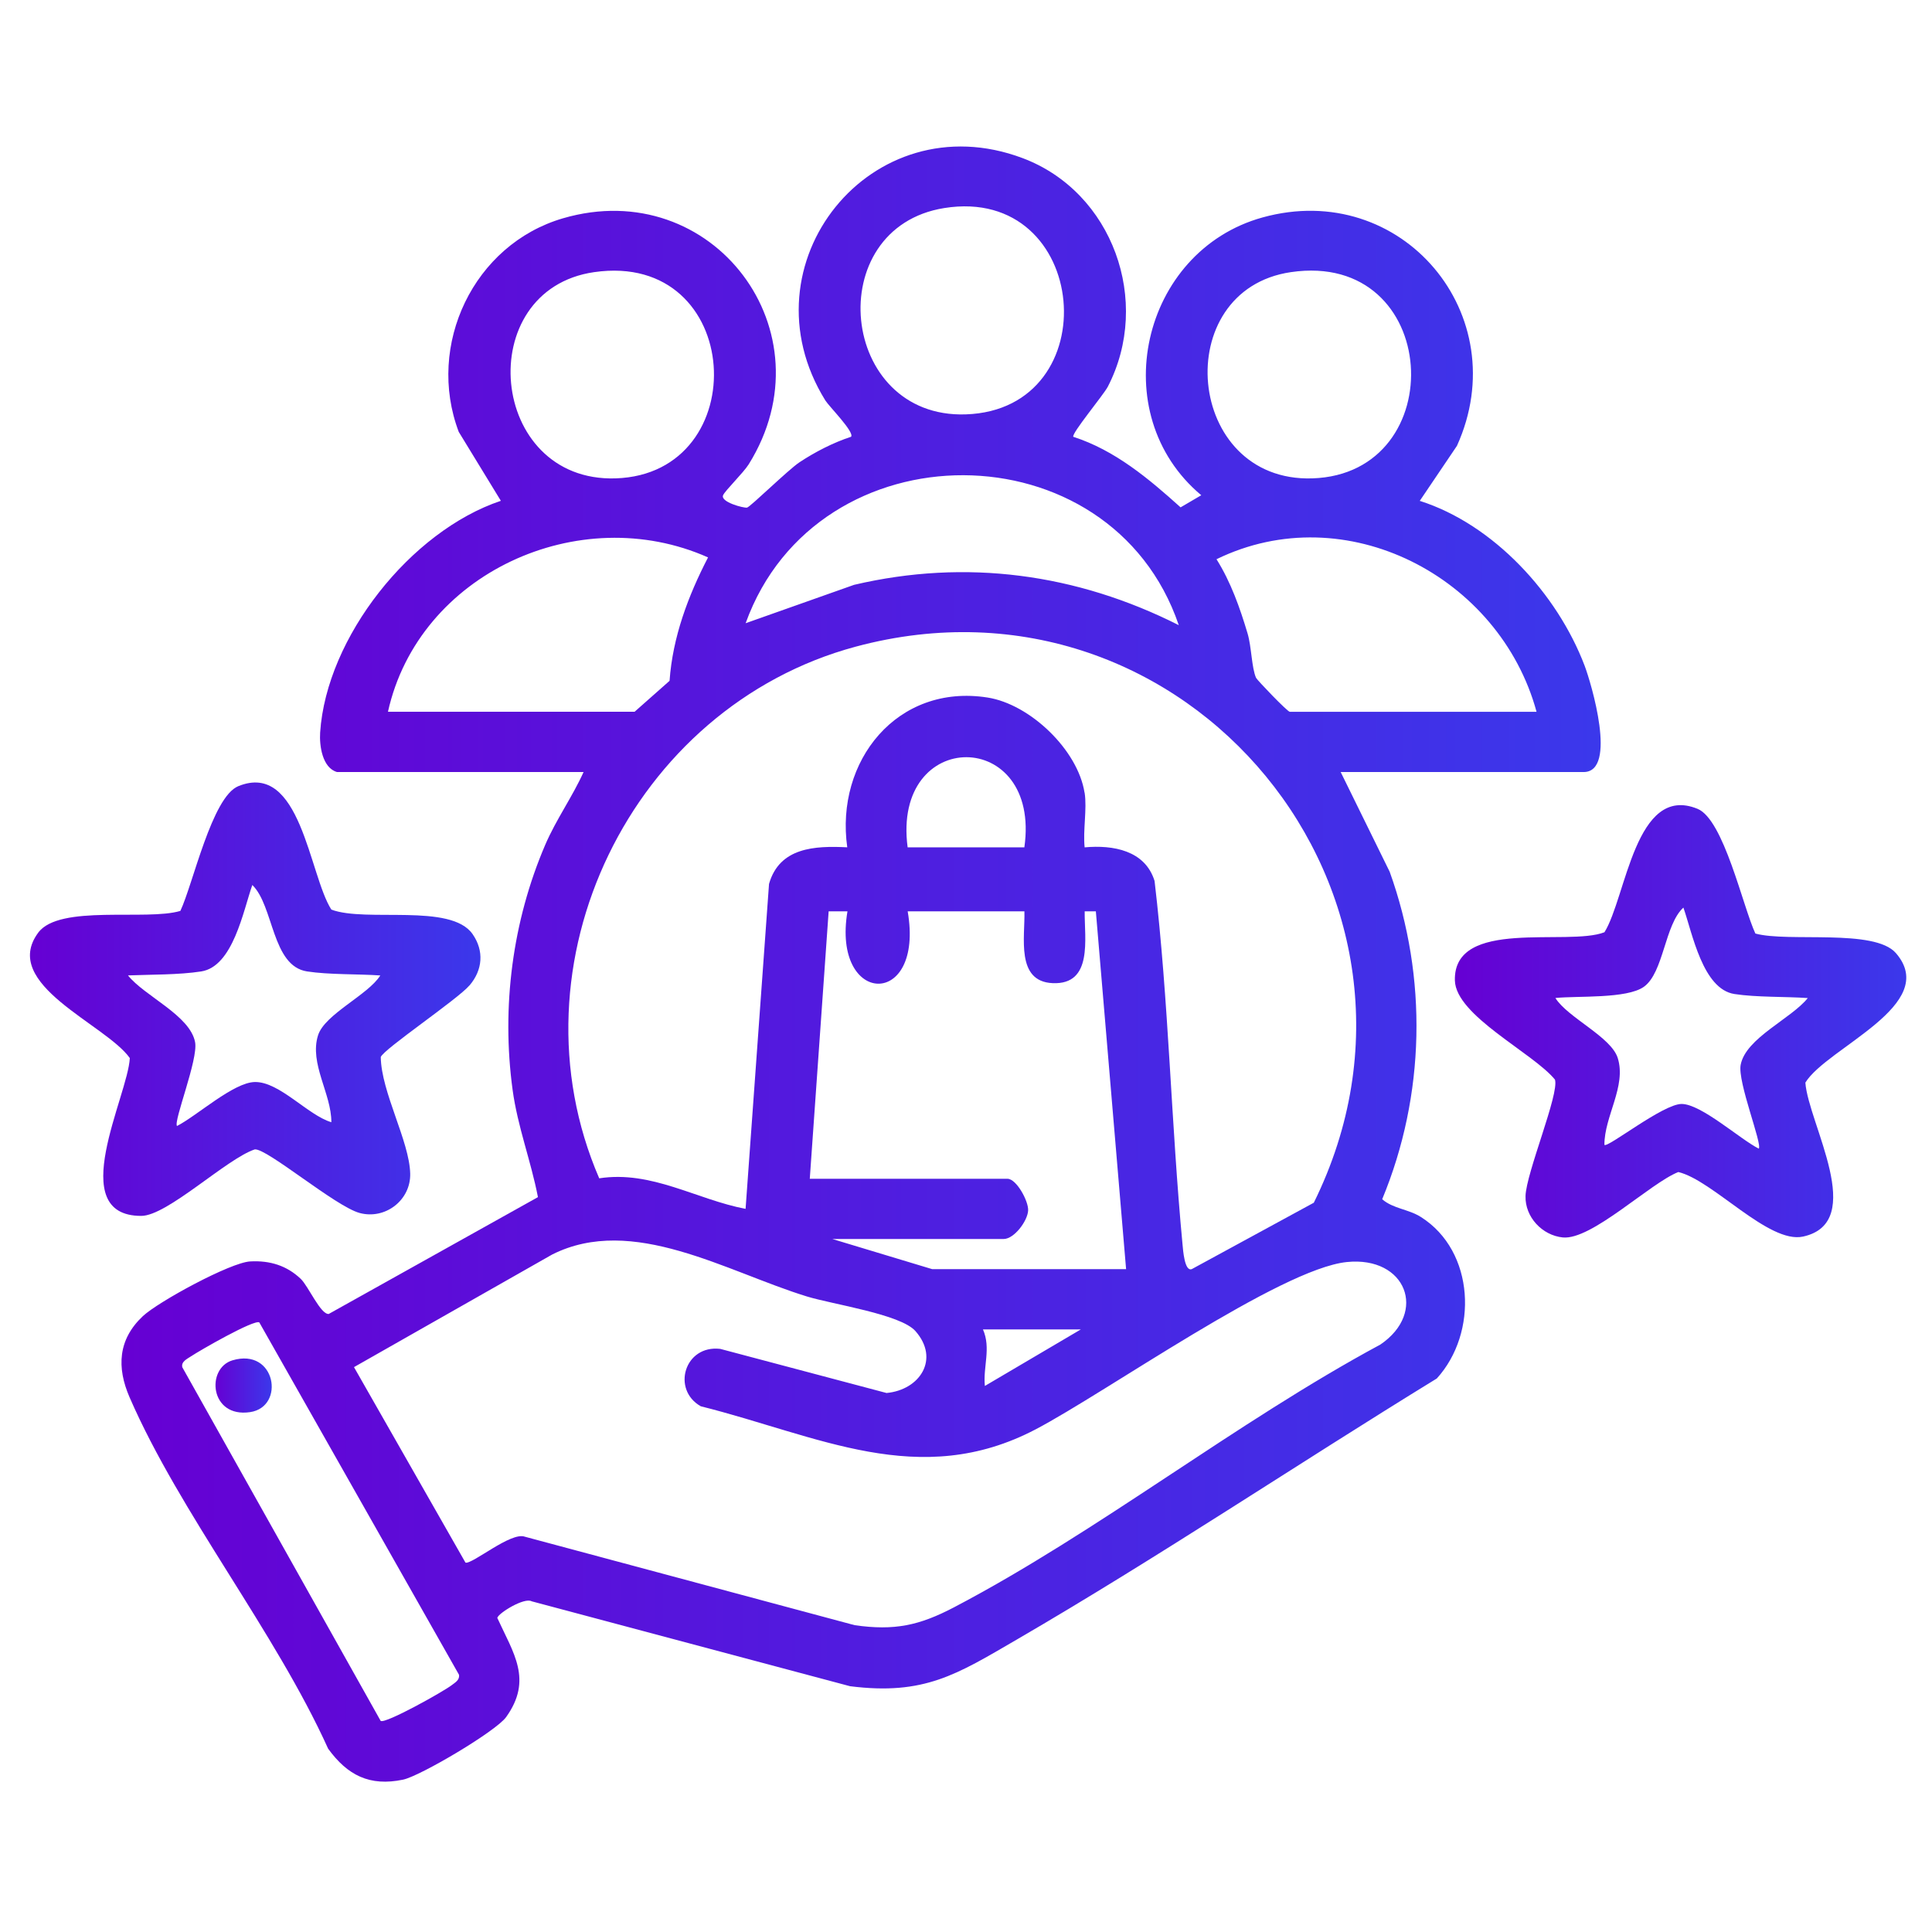
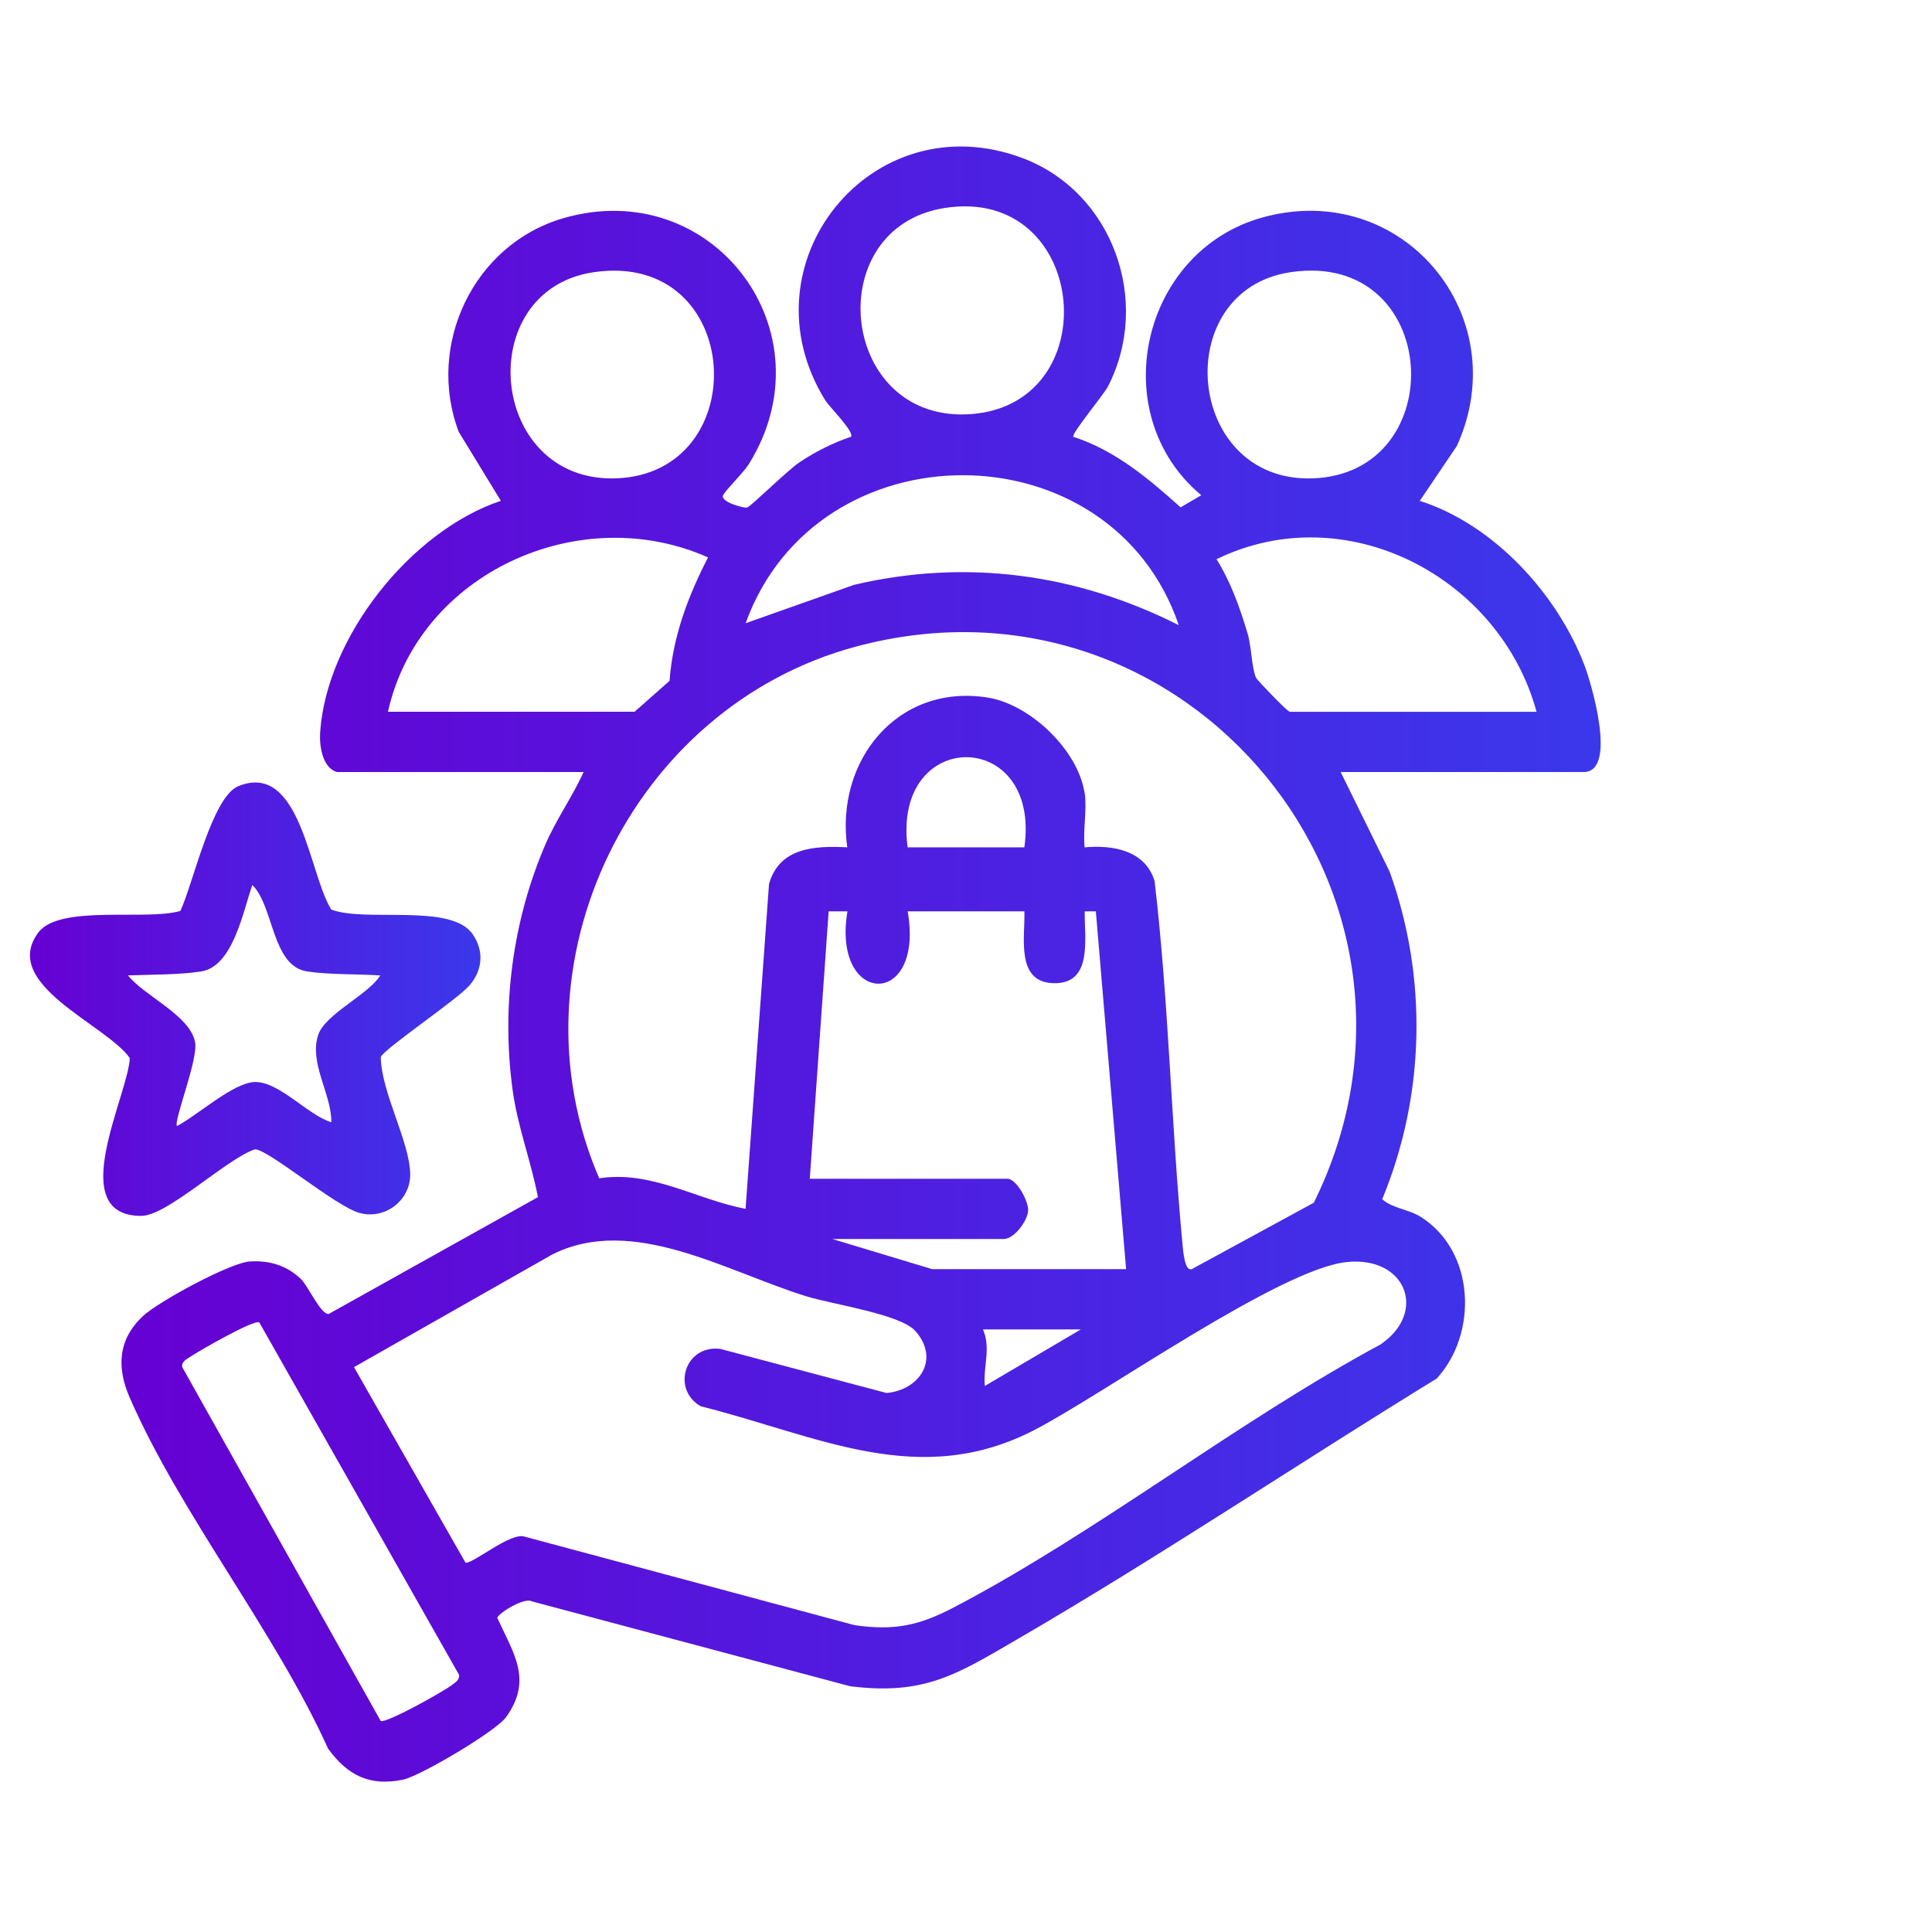
<svg xmlns="http://www.w3.org/2000/svg" xmlns:xlink="http://www.w3.org/1999/xlink" id="Capa_1" version="1.1" viewBox="0 0 384 384">
  <defs>
    <style> .st0 { fill: url(#Degradado_sin_nombre_151); } .st1 { fill: url(#Degradado_sin_nombre_153); } .st2 { fill: url(#Degradado_sin_nombre_152); } .st3 { fill: url(#Degradado_sin_nombre_15); } </style>
    <linearGradient id="Degradado_sin_nombre_15" data-name="Degradado sin nombre 15" x1="24.17" y1="191.62" x2="318.15" y2="191.62" gradientUnits="userSpaceOnUse">
      <stop offset="0" stop-color="#6600d3" />
      <stop offset="1" stop-color="#3b38eb" />
    </linearGradient>
    <linearGradient id="Degradado_sin_nombre_151" data-name="Degradado sin nombre 15" x1="5.95" y1="198.6" x2="95.47" y2="198.6" xlink:href="#Degradado_sin_nombre_15" />
    <linearGradient id="Degradado_sin_nombre_152" data-name="Degradado sin nombre 15" x1="289.17" y1="203" x2="378.89" y2="203" xlink:href="#Degradado_sin_nombre_15" />
    <linearGradient id="Degradado_sin_nombre_153" data-name="Degradado sin nombre 15" x1="42.83" y1="275.39" x2="54.01" y2="275.39" xlink:href="#Degradado_sin_nombre_15" />
  </defs>
  <path class="st3" d="M66.99,153.45c-2.93-.83-3.53-5.25-3.36-7.85,1.25-18.93,18-40.06,35.92-46.06l-8.37-13.7c-6.54-17.27,2.96-37.26,20.71-42.45,29.78-8.7,53.34,22.57,36.92,48.9-1.06,1.69-4.69,5.22-5.09,6.14-.59,1.35,4.11,2.59,4.76,2.46s8.19-7.53,10.41-9c3.11-2.06,6.72-3.92,10.27-5.08.71-.93-4.38-6.03-5.12-7.22-16.8-27.09,9.17-59.44,39.19-48.17,17.95,6.73,25.71,28.5,16.96,45.43-.84,1.63-7.31,9.38-6.86,9.97,8.28,2.67,14.98,8.31,21.32,14.02l4.11-2.41c-19.33-16.17-11.93-48.53,12.17-55.21,27.7-7.68,50.4,19.43,38.65,45.39l-7.39,10.94c14.7,4.68,27.34,18.49,32.76,32.75,1.29,3.39,6.61,21.15-.2,21.15h-48.28l9.74,19.82c7.57,21.01,7.07,44.45-1.49,65.09,2.2,1.9,5.19,1.94,7.71,3.54,10.72,6.78,11.39,23.04,3.14,32.09-27.9,17.12-55.25,35.48-83.55,51.93-11.85,6.89-18.32,11.09-33.06,9.23l-63.29-16.88c-1.46-.83-6.61,2.35-6.83,3.3,3.23,7.06,7.07,12.29,1.76,19.71-2.02,2.83-17.09,11.73-20.49,12.44-6.65,1.39-11.06-.88-14.89-6.15-10.55-23.32-29.44-46.79-39.46-69.83-2.59-5.96-2.31-11.51,2.64-16.15,3.07-2.87,17.36-10.65,21.32-10.87s7.31.85,10.06,3.47c1.51,1.45,3.95,7.12,5.56,6.97l41.58-23.22c-1.39-7.21-4.05-14.01-5.04-21.35-2.23-16.42-.04-33.46,6.49-48.68,2.16-5.03,5.38-9.5,7.62-14.46h-49.03ZM187.69,41.35c-24.57,3.92-20.95,41.86,4.27,41.01,28.44-.96,24.73-45.64-4.27-41.01ZM118.09,54.09c-24.37,3.52-21.06,41.78,4.26,40.99,27.79-.87,25.6-45.3-4.26-40.99ZM256.57,54.09c-24.25,3.56-21.03,41.78,4.25,40.99,27.92-.87,25.7-45.39-4.25-40.99ZM234.29,124.25c-13.48-39.59-71.88-39.74-86.09-.38l21.56-7.63c22.26-5.22,44.22-2.23,64.52,8.01ZM77.1,141.47h49.03l6.95-6.15c.62-8.7,3.69-16.88,7.65-24.53-25.59-11.39-57.51,3.17-63.62,30.68ZM305.4,141.47c-7.32-26.86-37.94-42.84-63.61-30.32,2.85,4.54,4.65,9.65,6.18,14.77.78,2.61.8,6.83,1.68,8.8.19.43,6.24,6.76,6.72,6.76h49.03ZM215.58,157.57c.5,3.23-.36,7.48,0,10.85,5.66-.52,12.03.61,13.9,6.68,2.83,23.99,3.28,48.25,5.56,72.28.1,1.02.39,5.45,1.85,4.86l24.24-13.19c30.07-60.88-25.09-128.27-91.06-110.52-44.59,12-69.39,63.1-50.97,105.67,10.4-1.61,19.37,4.23,29.09,6.07l4.66-64.58c2.07-7.26,9.07-7.61,15.55-7.28-2.43-17.13,9.91-32.6,27.89-29.77,8.45,1.33,17.94,10.41,19.27,18.91ZM203.6,168.42c3.39-23.84-26.37-23.95-23.2,0h23.2ZM160.94,234.29h39.3c1.79,0,4.21,4.46,4.11,6.3-.11,2.12-2.8,5.67-4.86,5.67h-34.06l19.84,5.99h38.55l-6.01-71.11h-2.22c-.06,5.41,1.69,14.61-6.35,14.27-7.39-.31-5.48-9.19-5.63-14.27h-23.2c3.37,19.49-15.14,18.85-11.97,0h-3.74s-3.75,53.15-3.75,53.15ZM70.36,271.73l22.16,38.86c1.4.33,9.04-6.18,11.79-5.16l65.57,17.59c7.9,1.13,12.84.06,19.73-3.55,28.59-14.98,56.1-36.8,84.75-52.23,9.42-6.39,5.12-17.61-6.67-16.4-13.22,1.35-47.76,25.86-61.82,33.24-23.15,12.15-43.33,1.24-66.58-4.57-5.85-3.31-3.24-12.23,3.86-11.41l33.06,8.77c6.64-.62,10.64-6.77,5.73-12.32-2.97-3.35-16.39-5.28-21.57-6.87-15.97-4.91-34.62-16.37-50.61-8.34l-39.39,22.38ZM51.54,262.84c-1.06-.62-11.84,5.58-13.61,6.76-.75.5-1.98,1.06-1.69,2.16l39.42,70.28c.91.64,12.48-5.83,14.12-7.1.67-.52,1.62-1.02,1.45-2.07l-39.69-70.03ZM214.83,264.23h-19.46c1.65,3.76-.01,7.43.38,11.24l19.08-11.24Z" />
  <path class="st0" d="M93.31,195.86c-2.37,2.78-17.13,12.71-17.63,14.24.1,6.99,5.69,16.69,5.85,23.15.14,5.3-4.97,9.21-10.05,7.84-4.77-1.28-18.42-12.87-20.84-12.64-5.66,1.89-17.39,13.22-22.57,13.22-15.32,0-2.63-23.85-2.27-31.37-4.79-6.77-25.82-14.63-18.2-24.93,4.2-5.67,21.53-2.3,28.25-4.32,2.52-5.36,6.28-22.66,11.51-24.79,12.42-5.07,14.06,17.61,18.5,24.53,6.88,2.6,23.75-1.34,28.07,4.87,2.32,3.33,2.01,7.13-.6,10.19ZM75.6,193.88c-4.48-.31-10.21-.13-14.56-.8-7.04-1.07-6.6-13.03-10.89-17.18-1.81,5.16-3.83,16.19-10.15,17.18-4.43.69-10.03.61-14.56.79,3.27,4.11,12.34,7.94,13.34,13.28.64,3.43-4.33,15.71-3.6,16.65,3.96-2.02,11.23-8.67,15.47-8.74,4.9-.09,10.55,6.61,15.21,7.99.03-5.65-4.41-11.65-2.65-17.26,1.32-4.22,9.97-8.03,12.39-11.93Z" />
-   <path class="st2" d="M348.9,185.55c6.55,1.79,23.66-1.04,27.93,3.89,8.9,10.29-13.69,18.73-18,25.74.6,8.14,12.43,27.78-.46,30.6-6.84,1.49-17.92-11.21-24.79-12.83-5.67,2.25-17.26,13.59-22.98,13-4.08-.42-7.5-4.05-7.39-8.22.12-4.59,6.75-20.36,5.85-23.15-4.38-5.35-19.73-12.7-19.89-19.72-.29-12.5,22.41-6.71,29.73-9.57,4.33-6.95,6.12-29.59,18.5-24.53,5.22,2.13,9,19.43,11.5,24.8ZM359.3,198.37c-4.48-.31-10.22-.13-14.56-.8-6.31-.97-8.35-12.03-10.15-17.18-3.72,3.37-3.91,12.91-7.84,15.73-3.39,2.44-13.21,1.78-17.6,2.24,2.42,3.89,11.07,7.71,12.39,11.93,1.76,5.61-2.68,11.61-2.65,17.26.61.68,11.64-8.13,15.34-8.13,3.9,0,11.63,7.02,15.34,8.88.73-.94-4.24-13.22-3.6-16.65,1-5.34,10.06-9.17,13.34-13.28Z" />
-   <path class="st1" d="M46.19,270.38c8.65-2.59,10.56,9.24,3.53,10.29-8.04,1.2-8.8-8.71-3.53-10.29Z" />
</svg>